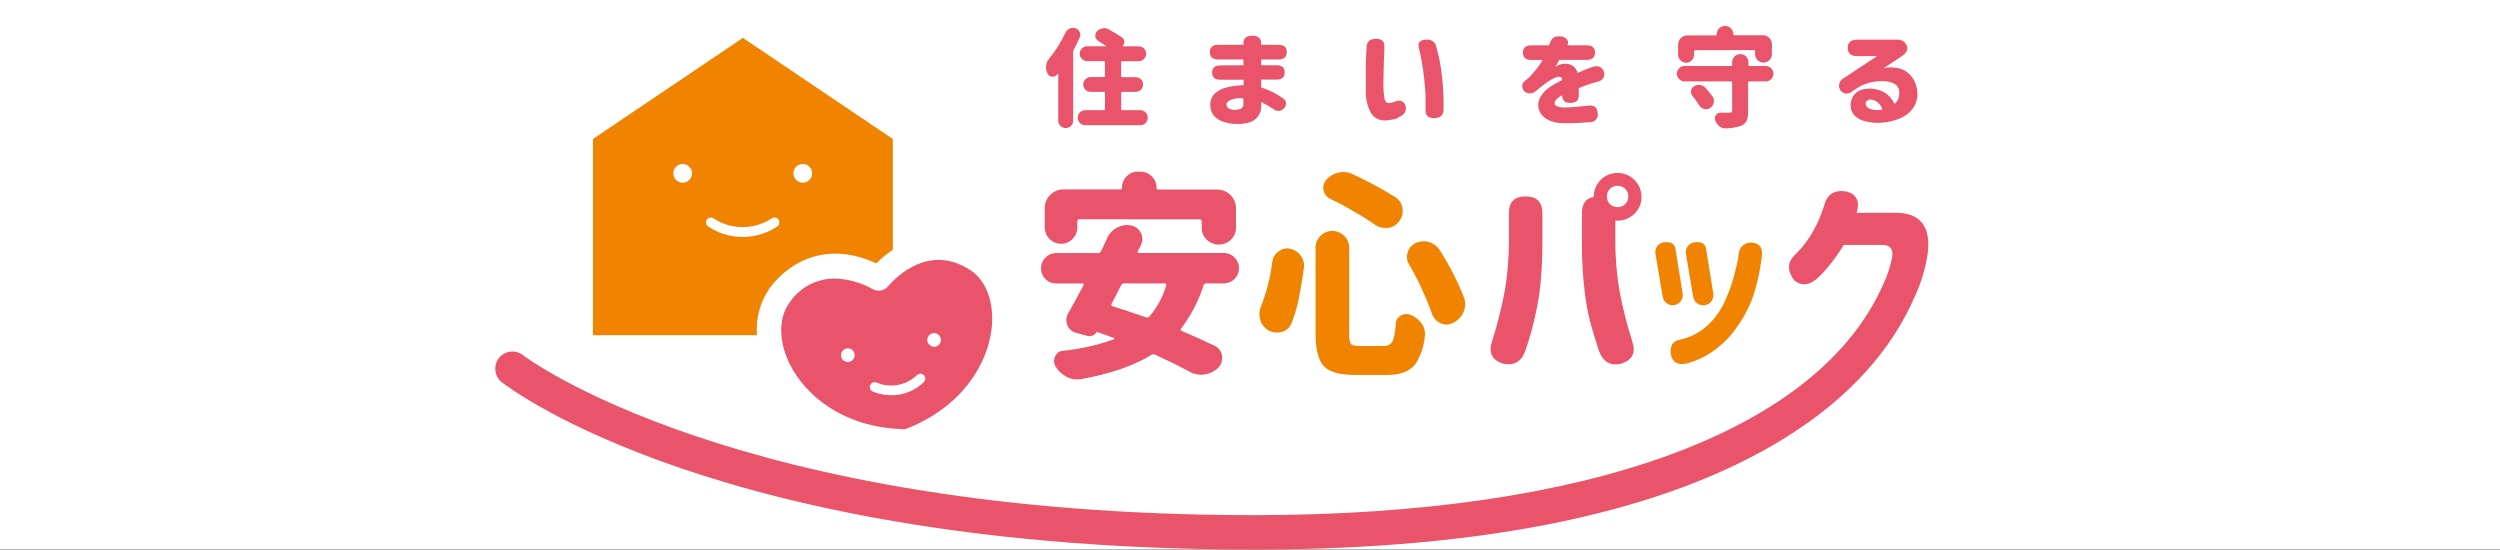
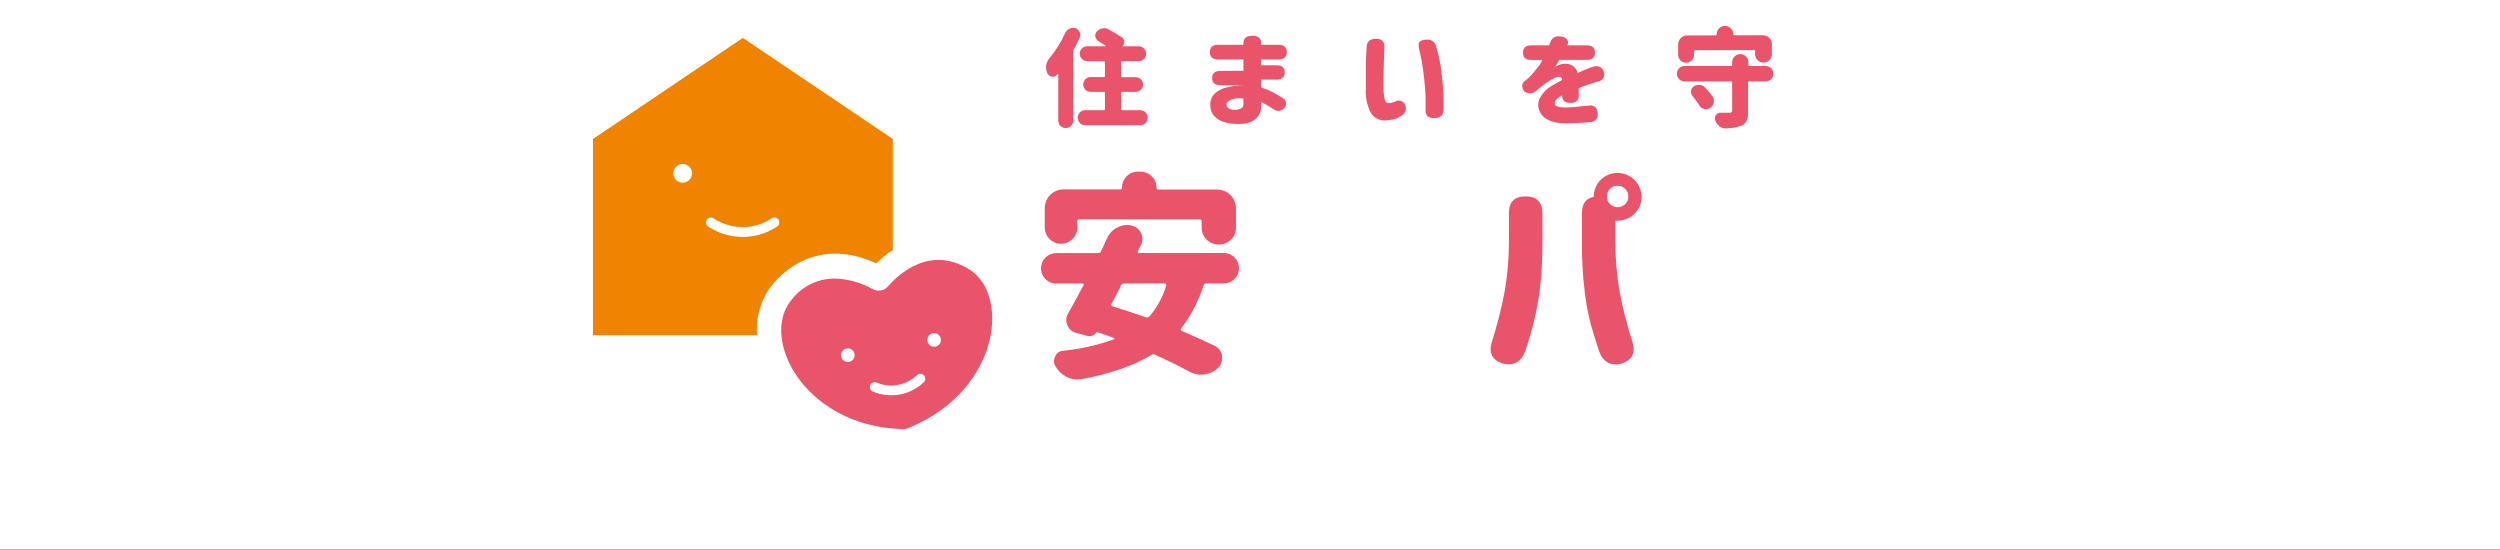
<svg xmlns="http://www.w3.org/2000/svg" viewBox="0 0 563.92 123.96">
  <rect x="0" y="0" width="563.92" height="123.96" fill="#333333" stroke="none" />
  <defs>
    <style>.f{fill:#e9546b;}.g{fill:#fff;}.h{fill:#f08300;}</style>
  </defs>
  <g id="a" />
  <g id="b">
    <g id="c">
      <g>
        <rect class="g" width="563.92" height="123.91" />
        <g id="d">
          <g id="e">
            <path class="h" d="M173.66,64.93c4.56-6.13,13.13-10.57,24-5.52,1.13-1.15,2.38-2.17,3.73-3.06V31.35l-33.82-22.8-33.82,22.8v44.26h37c-.31-3.79,.72-7.57,2.91-10.68Z" />
            <path class="g" d="M167.54,53.44c-1.89,0-3.75-.37-5.49-1.1-.84-.36-1.64-.8-2.4-1.31-.47-.39-.54-1.09-.15-1.56,.34-.41,.92-.53,1.39-.27,.63,.43,1.3,.79,2,1.09,.72,.31,1.47,.54,2.23,.7,1.58,.32,3.22,.32,4.8,0,.76-.16,1.51-.39,2.23-.7,.7-.3,1.37-.66,2-1.09,.54-.3,1.21-.1,1.51,.44,.26,.47,.15,1.05-.27,1.39-1.52,1.04-3.24,1.76-5.05,2.13-.92,.19-1.86,.28-2.8,.28Z" />
-             <circle class="g" cx="181.09" cy="39.1" r="2.11" />
            <path class="g" d="M151.88,39.1c0,1.17,.94,2.11,2.11,2.11,1.17,0,2.11-.94,2.11-2.11,0-1.16-.94-2.1-2.1-2.11-1.17,0-2.11,.93-2.12,2.1h0Z" />
            <path class="f" d="M188.27,62.83c-4.08,0-7.89,2.02-10.16,5.4-2.55,3.44-2.52,8.82,.09,14,3.46,6.92,12.11,14.35,26,14.58,13-5,18.58-14.91,19.47-22.61,.67-5.79-1.14-10.85-4.72-13.22h0c-9.19-6.06-16.6,1.24-18.65,3.62-.86,.99-2.3,1.25-3.45,.61-2.62-1.48-5.57-2.3-8.58-2.38Z" />
            <path class="g" d="M201,89.15h-.28c-.7-.02-1.39-.11-2.07-.26-.67-.15-1.32-.37-1.94-.65-.51-.34-.66-1.02-.32-1.54,.26-.4,.76-.59,1.22-.46,.5,.22,1.01,.39,1.54,.52,1.09,.24,2.22,.27,3.32,.08,.56-.1,1.1-.26,1.63-.46,.51-.2,1-.45,1.46-.75,.45-.3,.88-.63,1.27-1,.43-.43,1.12-.43,1.56,0h0c.43,.44,.43,1.14,0,1.57h0c-.49,.48-1.03,.9-1.6,1.28-.59,.37-1.21,.69-1.85,.95-.67,.26-1.36,.46-2.07,.58-.62,.1-1.24,.15-1.87,.14Z" />
            <path class="g" d="M212.22,76.41c.15,.84-.41,1.64-1.25,1.78-.84,.15-1.64-.41-1.78-1.25s.41-1.64,1.25-1.78h0c.84-.15,1.63,.41,1.78,1.25Z" />
            <path class="g" d="M189.73,80.38c.15,.84,.94,1.4,1.78,1.25s1.4-.94,1.25-1.78c-.15-.84-.94-1.4-1.78-1.25h0c-.83,.14-1.39,.93-1.25,1.76v.02Z" />
            <path class="f" d="M276.12,63.92h-4c-.29-.02-.55,.16-.63,.44-1.12,3.51-2.84,6.81-5.07,9.74-.09,.08-.13,.2-.09,.31,.02,.1,.09,.19,.19,.22,2.82,1.2,5.34,2.34,7.55,3.41,.88,.45,1.48,1.31,1.6,2.29v.49c0,.83-.33,1.62-.92,2.19-1.04,.95-2.39,1.49-3.8,1.51-.96,0-1.9-.25-2.73-.73-2.14-1.17-4.7-2.43-7.69-3.8-.29-.13-.63-.09-.88,.1-3.96,2.43-9.25,4.25-15.87,5.45-.29,.03-.59,.05-.88,.05-.81,0-1.61-.21-2.33-.59-1.01-.52-1.85-1.31-2.44-2.28-.24-.38-.38-.82-.39-1.27,0-.35,.09-.69,.25-1,.27-.75,.96-1.27,1.75-1.32,3.92-.39,7.78-1.26,11.49-2.58,.1,0,.14-.09,.12-.17,0-.07-.05-.14-.12-.17-1.59-.58-2.84-1-3.75-1.31-.06-.03-.14-.01-.18,.05,0,.01-.01,.02-.01,.04-.2,.33-.5,.58-.86,.71-.36,.15-.76,.17-1.14,.07l-2.53-.68c-.92-.21-1.67-.87-2-1.75-.16-.37-.24-.77-.24-1.17,0-.53,.15-1.06,.44-1.51,1.17-2.08,2.32-4.19,3.45-6.33,.07-.08,.07-.19,0-.27-.06-.08-.15-.12-.24-.12h-5.94c-.91,.02-1.78-.34-2.41-1-.65-.64-1.01-1.52-1-2.44,0-1.88,1.53-3.41,3.41-3.41h9.45c.3,.02,.57-.16,.68-.43,.13-.26,.35-.73,.68-1.42s.57-1.21,.73-1.6c.47-1.02,1.28-1.85,2.29-2.34,.66-.35,1.39-.54,2.14-.54,.34,0,.67,.04,1,.1,1.42,.31,2.45,1.55,2.49,3,0,.47-.11,.93-.3,1.36l-.73,1.42c-.04,.09-.04,.2,0,.29,.05,.1,.16,.15,.27,.14h19.13c1.88,0,3.41,1.53,3.41,3.41h0c.01,.92-.35,1.8-1,2.44-.61,.64-1.46,1-2.35,1Zm-32.62-14.46c-.23-.04-.45,.13-.49,.36,0,.04,0,.08,0,.12v1.56c-.11,2.03-1.84,3.59-3.87,3.48-1.88-.1-3.39-1.6-3.48-3.48v-4.53c-.01-2.34,1.87-4.24,4.21-4.25,.01,0,.02,0,.03,0h12.8c.19,.03,.36-.1,.39-.28,0-.04,0-.07,0-.11-.01-.97,.37-1.9,1.07-2.58,.67-.68,1.58-1.05,2.53-1.03h.54c.97-.02,1.91,.37,2.58,1.07,.7,.68,1.08,1.61,1.07,2.58-.03,.19,.1,.36,.28,.39,.04,0,.07,0,.11,0h13.29c2.34,0,4.23,1.88,4.24,4.22h0v4.35c.02,1.02-.38,2.01-1.12,2.72-1.53,1.49-3.97,1.49-5.5,0-.74-.71-1.14-1.7-1.12-2.72v-1.37c.03-.24-.14-.45-.37-.48-.04,0-.08,0-.12,0l-27.07-.02Zm19.57,14.9c.04-.1,.02-.21-.05-.29-.06-.1-.17-.16-.29-.15h-9.1c-.3-.02-.58,.13-.73,.39-.56,1.14-1.27,2.53-2.15,4.19-.16,.29-.09,.48,.2,.58,2.3,.72,4.8,1.54,7.5,2.48,.29,.11,.62,.03,.83-.19,1.75-2.04,3.04-4.43,3.79-7.01Z" />
-             <path class="h" d="M287,59c.13-.93,.64-1.75,1.41-2.29,.54-.43,1.21-.67,1.9-.68,.23,0,.46,.03,.68,.1,.99,.18,1.87,.74,2.44,1.56,.48,.65,.73,1.43,.73,2.24,0,.18-.02,.35-.05,.53-.39,2.86-.83,5.42-1.31,7.7-.36,1.61-.85,3.19-1.46,4.72-.38,.99-1.21,1.74-2.24,2-.35,.09-.72,.14-1.08,.14-.68,0-1.35-.18-1.94-.53-.9-.51-1.56-1.38-1.8-2.39-.13-.41-.2-.83-.2-1.26,0-.62,.13-1.24,.39-1.81,1.27-3.22,2.12-6.59,2.53-10.03Zm9.74-3.11c0-2.09,1.69-3.79,3.78-3.8,1.01,0,1.99,.4,2.7,1.12,.73,.7,1.13,1.67,1.12,2.68v19.38c-.09,.79,.04,1.59,.39,2.31,.26,.31,.92,.46,2,.46h5.46c1.01,.05,1.91-.63,2.14-1.61,.3-1.16,.48-2.35,.53-3.55,.06-.76,.53-1.43,1.22-1.75,.36-.19,.76-.3,1.17-.3,.37,0,.74,.09,1.07,.25,.98,.43,1.82,1.12,2.44,2,.44,.67,.67,1.44,.68,2.24,0,.21-.02,.43-.05,.64-.21,2.12-.89,4.17-2,6-1.23,1.75-3.41,2.62-6.52,2.62h-7.21c-3.47,0-5.83-.66-7.06-2s-1.85-3.78-1.85-7.35v-19.34Zm3.4-11c-.8-.34-1.39-1.05-1.56-1.9-.06-.22-.1-.45-.1-.68,0-.63,.23-1.23,.64-1.7,.7-.82,1.63-1.4,2.67-1.66,.4-.1,.81-.15,1.22-.15,.65,0,1.3,.13,1.9,.39,1.72,.78,3.51,1.68,5.36,2.68,1.62,.88,3.1,1.74,4.43,2.58,.91,.54,1.52,1.48,1.65,2.53,.04,.21,.05,.43,.05,.64,0,.85-.29,1.67-.82,2.33-.61,.84-1.55,1.38-2.59,1.47h-.53c-.86,0-1.7-.27-2.39-.78-1.39-.99-2.84-1.9-4.33-2.73-1.82-1.1-3.7-2.12-5.62-3.03h.02Zm17.75,14.84c-.35-.52-.53-1.13-.53-1.75,0-.32,.05-.63,.14-.93,.22-.92,.83-1.7,1.66-2.14,.62-.32,1.3-.48,2-.49,1.4,.02,2.7,.71,3.5,1.85,1.23,1.9,2.35,3.87,3.36,5.9,.82,1.59,1.55,3.23,2.19,4.91,.19,.48,.29,.99,.29,1.51,0,.62-.13,1.24-.39,1.81-.46,1.08-1.31,1.95-2.38,2.43-.43,.24-.92,.38-1.41,.39-.49,0-.98-.12-1.42-.34-.91-.42-1.61-1.2-1.91-2.15-.58-1.67-1.25-3.32-2-4.92-.9-2.09-1.93-4.12-3.1-6.08Z" />
            <path class="f" d="M336.52,77.12c1.2-3.76,2.17-7.59,2.9-11.47,.63-3.69,.95-7.43,.95-11.18v-6.42c0-2.5,1.25-3.75,3.75-3.75s3.77,1.25,3.8,3.75v6.42c.03,3.99-.21,7.97-.71,11.93-.67,4.27-1.7,8.48-3.09,12.57-.91,2.67-2.67,3.67-5.26,3-2.34-.83-3.11-2.45-2.34-4.85Zm31.7,0c.78,2.4,0,4.02-2.34,4.87-2.59,.68-4.35-.33-5.26-3l-1.16-3.7c-.91-2.89-1.56-5.86-1.93-8.87-.5-3.96-.73-7.94-.7-11.93v-6.42c0-2.11,.89-3.33,2.67-3.66h0c-.02-1.44,.54-2.82,1.56-3.84,2.13-2.1,5.55-2.08,7.65,.05,1,1.01,1.56,2.37,1.56,3.79,.03,1.43-.55,2.81-1.59,3.8-1.01,1.02-2.39,1.58-3.82,1.56h-.49v4.77c0,3.75,.32,7.49,.95,11.18,.73,3.86,1.7,7.66,2.9,11.4Zm-.92-32.78c.02-.66-.24-1.29-.71-1.75-.46-.45-1.09-.69-1.73-.68-.64-.02-1.25,.23-1.7,.68-.46,.46-.71,1.1-.69,1.75-.03,1.29,1,2.36,2.29,2.39,.03,0,.07,0,.1,0,.64,.01,1.27-.23,1.73-.68,.47-.44,.72-1.07,.71-1.71Z" />
-             <path class="h" d="M377.94,56.24l1.61,9.93c.22,1.24-.6,2.43-1.84,2.65s-2.43-.6-2.65-1.84h0l-1.65-9.81c-.17-1.23,.69-2.35,1.92-2.52,.11-.01,.22-.02,.33-.02,1.34-.11,2.14,.42,2.28,1.61Zm2.48,25.75c-2,.44-3.13-.23-3.52-2-.27-1.96,.4-3.08,2-3.35,2.22-.47,4.29-1.5,6-3,1.72-1.51,3.1-3.37,4.05-5.45,.95-1.99,1.71-4.07,2.26-6.21,.42-1.52,.76-3.07,1-4.63,.04-1.49,1.28-2.67,2.77-2.63h.02c1.88,.08,2.68,1.12,2.4,3.1-.36,3.34-1.11,6.62-2.23,9.79-.95,2.4-2.22,4.67-3.77,6.73-1.47,2-3.28,3.73-5.34,5.11-1.72,1.17-3.63,2.03-5.64,2.54h0Zm4.43-25.75l1.61,9.93c.22,1.25-.61,2.45-1.86,2.67-1.25,.22-2.45-.61-2.67-1.86h0l-1.65-9.81c-.15-1.24,.72-2.37,1.96-2.52,.1-.01,.19-.02,.29-.02,1.41-.11,2.18,.42,2.32,1.61Z" />
-             <path class="f" d="M427.41,48h-8.61c.77-2.54,.03-4.13-2.2-4.78-2.69-.48-4.38,.49-5.06,2.93-.82,2.7-2.01,5.27-3.55,7.64-.94,1.37-2.02,2.65-3.22,3.8-1.62,1.66-1.64,3.55,0,5.7,1.72,1.33,3.54,1.07,5.46-.78,2.18-2.17,4.08-4.61,5.65-7.26h8.71c1.72,0,2.47,.9,2.24,2.58-.39,2.21-1.08,4.35-2.06,6.37-14.62,33-66.26,52-141.89,52-117.25,0-164.58-35.79-165-36.15-1.73-1.27-4.16-.9-5.42,.83-1.21,1.65-.93,3.95,.63,5.27,2,1.55,49.52,37.81,169.83,37.81,52.69,0,93.07-8.53,120-25.36,14.06-8.78,23.82-19.6,29.09-31.93,1.34-2.92,2.27-6.01,2.78-9.18,.87-6.39-1.59-9.56-7.38-9.49Z" />
            <path class="f" d="M240.28,7.46c.19-.43,.53-.79,.95-1,.25-.12,.52-.19,.79-.19,.19,0,.39,.04,.57,.1,.43,.13,.78,.44,.95,.86,.1,.2,.15,.41,.15,.63,0,.22-.05,.43-.15,.63-.42,1-.88,1.88-1.35,2.74-.08,.14-.12,.29-.12,.45v15.54c0,.93-.76,1.68-1.69,1.67-.44,0-.87-.18-1.18-.49-.32-.31-.5-.74-.49-1.18v-10.45s-.03-.06-.06-.07c-.03-.03-.08-.03-.11,0-.03,.05-.07,.1-.11,.14-.22,.29-.55,.46-.91,.46h-.26c-.45-.07-.83-.36-1-.78-.26-.53-.36-1.13-.29-1.72,.07-.58,.31-1.14,.69-1.59,1.45-1.75,2.67-3.68,3.62-5.75Zm12.62,17.16c-.02,.11,.06,.22,.17,.24,.02,0,.04,0,.07,0h4.09c.45,0,.87,.18,1.18,.5,.65,.66,.65,1.72,0,2.38-.3,.33-.73,.51-1.18,.5h-12.45c-.45,.01-.89-.17-1.2-.5-.66-.66-.65-1.73,.01-2.39,.32-.31,.74-.49,1.19-.49h4.22c.11,.02,.22-.06,.24-.17,0-.02,0-.04,0-.07v-3.64c.03-.11-.04-.23-.15-.26-.03,0-.06,0-.09,0h-3c-.92,0-1.66-.74-1.66-1.66,0-.44,.18-.87,.49-1.18,.3-.32,.73-.5,1.17-.49h3c.11,.02,.22-.06,.24-.17,0-.02,0-.04,0-.07v-3.12c.02-.11-.06-.22-.17-.24-.02,0-.04,0-.07,0h-3.76c-.45,0-.88-.17-1.19-.49-.33-.31-.51-.74-.5-1.19,0-.45,.18-.88,.5-1.19,.32-.31,.74-.49,1.19-.48h4.2s.02-.07,0-.1c-.59-.39-1.16-.77-1.72-1.11-.35-.23-.59-.59-.66-1v-.23c0-.34,.13-.66,.35-.91,.34-.37,.79-.62,1.29-.69,.12-.03,.25-.05,.38-.05,.35,0,.7,.09,1,.27,1.16,.65,2.15,1.25,3,1.81,.31,.21,.5,.55,.52,.92v.12c0,.34-.12,.66-.35,.91v.07s.05,.01,.07,0h3.52c.92-.02,1.67,.71,1.69,1.63,0,.01,0,.03,0,.04,0,.92-.74,1.67-1.66,1.68-.01,0-.02,0-.03,0h-3.71c-.11-.02-.22,.06-.24,.17,0,.02,0,.04,0,.07v3.14c-.02,.11,.06,.22,.17,.24,.02,0,.04,0,.07,0h3.07c.44,0,.87,.17,1.18,.49,.64,.66,.61,1.71-.05,2.35-.3,.29-.7,.46-1.12,.46h-3.07c-.11-.02-.22,.06-.24,.17,0,.02,0,.04,0,.07v3.66Z" />
-             <path class="f" d="M280.48,14.72v-1.31h-5.69c-1.26,0-1.89-.55-1.89-1.64s.63-1.67,1.89-1.67h5.69v-.33c0-1.14,.66-1.71,2-1.71s2,.57,2,1.71v.33h3.89c1.26,0,1.89,.55,1.89,1.65s-.63,1.66-1.89,1.66h-3.89v1.31h3.45c1.24,0,1.86,.54,1.86,1.61s-.62,1.62-1.86,1.62h-3.45v1.77c.85,.27,1.67,.6,2.46,1,.84,.43,1.65,.91,2.44,1.43,.68,.39,.91,1.25,.52,1.92-.08,.14-.18,.26-.3,.37-.58,.68-1.61,.77-2.3,.19-.91-.6-1.85-1.14-2.82-1.62v.74c.07,1-.26,1.99-.92,2.75-.56,.61-1.3,1.04-2.11,1.22-.81,.18-1.64,.26-2.47,.24-1.02,0-2.03-.16-3-.48-.84-.25-1.59-.74-2.17-1.4-.54-.67-.82-1.5-.81-2.36-.05-.97,.31-1.92,1-2.61,.79-.71,1.76-1.2,2.8-1.42,1.22-.29,2.46-.45,3.71-.47v-1.24h-5.23c-1.24,0-1.86-.54-1.86-1.62s.62-1.61,1.86-1.61l5.2-.03Zm-1.5,10c.35,0,.7-.09,1-.27,.29-.17,.47-.47,.49-.8v-1.43c-.93-.15-1.88-.06-2.76,.27-.7,.31-1.05,.64-1.07,1,0,.36,.16,.71,.45,.93,.58,.32,1.25,.45,1.91,.37l-.02-.07Z" />
+             <path class="f" d="M280.48,14.72v-1.31h-5.69c-1.26,0-1.89-.55-1.89-1.64s.63-1.67,1.89-1.67h5.69v-.33c0-1.14,.66-1.71,2-1.71s2,.57,2,1.71v.33h3.89c1.26,0,1.89,.55,1.89,1.65s-.63,1.66-1.89,1.66h-3.89v1.31h3.45c1.24,0,1.86,.54,1.86,1.61s-.62,1.62-1.86,1.62h-3.45v1.77c.85,.27,1.67,.6,2.46,1,.84,.43,1.65,.91,2.44,1.43,.68,.39,.91,1.25,.52,1.92-.08,.14-.18,.26-.3,.37-.58,.68-1.61,.77-2.3,.19-.91-.6-1.85-1.14-2.82-1.62v.74c.07,1-.26,1.99-.92,2.75-.56,.61-1.3,1.04-2.11,1.22-.81,.18-1.64,.26-2.47,.24-1.02,0-2.03-.16-3-.48-.84-.25-1.59-.74-2.17-1.4-.54-.67-.82-1.5-.81-2.36-.05-.97,.31-1.92,1-2.61,.79-.71,1.76-1.2,2.8-1.42,1.22-.29,2.46-.45,3.71-.47h-5.23c-1.24,0-1.86-.54-1.86-1.62s.62-1.61,1.86-1.61l5.2-.03Zm-1.5,10c.35,0,.7-.09,1-.27,.29-.17,.47-.47,.49-.8v-1.43c-.93-.15-1.88-.06-2.76,.27-.7,.31-1.05,.64-1.07,1,0,.36,.16,.71,.45,.93,.58,.32,1.25,.45,1.91,.37l-.02-.07Z" />
            <path class="f" d="M308.27,10.53c.07-1.19,.78-1.78,2.13-1.78s1.9,.66,1.87,1.78c0,.43,0,1.14-.06,2.12s-.07,2-.1,3.2-.05,2.21-.06,3.18c-.02,1,.05,2.01,.2,3,.14,.78,.44,1.19,.89,1.24,.5-.02,.99-.12,1.45-.29,.72-.51,1.71-.34,2.22,.38,.08,.11,.14,.23,.19,.36,.39,.99-.1,2.1-1.09,2.49h-.03c-.33,.27-.7,.47-1.09,.6-.65,.18-1.32,.29-2,.33-1.41,.2-2.8-.45-3.55-1.65-.89-1.71-1.29-3.64-1.16-5.56v-3.39c0-1.24,0-2.41,.06-3.5s.07-1.94,.13-2.51Zm11.77,.12c-.27-1.11,.31-1.68,1.75-1.71,1.08-.12,2.06,.63,2.21,1.71,.58,1.96,.97,3.97,1.19,6,.34,2.65,.48,5.33,.43,8,0,1.3-.69,2-2.06,2s-2-.56-2-1.67v-2.78c0-1.33-.15-2.8-.31-4.38s-.35-2.94-.56-4.06-.45-2.16-.69-3.11h.04Z" />
            <path class="f" d="M345.42,10.22h4l.35-.83c.33-1,1.25-1.4,2.77-1.1,1.07,.43,1.41,1.08,1,1.93h4.35c1.26,0,1.89,.55,1.89,1.64s-.63,1.65-1.89,1.65h-6.16c-.09,.21-.2,.41-.33,.59-.21,.35-.41,.68-.57,1l.31-.2c.15-.1,.31-.18,.48-.23,.91-.4,1.95-.4,2.86,0,.69,.38,1.19,1.02,1.39,1.78,1-.47,2.06-.9,3.12-1.28,1.33-.5,2.24-.21,2.74,.85,.39,.84,.03,1.84-.81,2.23-.16,.08-.33,.12-.51,.15-1.46,.4-2.9,.9-4.3,1.48v1.71c0,1.08-.62,1.62-1.86,1.62s-1.87-.54-1.89-1.62v-.09c-.08,.05-.17,.1-.26,.15-.13,.08-.26,.15-.4,.21-.78,.57-1.11,1.1-1,1.59s.79,.75,2,.79,3.11-.15,5.5-.41c1.39-.19,2.12,.38,2.19,1.72,.16,.93-.46,1.82-1.39,1.98-.12,.02-.24,.03-.36,.02-2.06,.19-4.12,.26-6.19,.23-1.24,0-2.46-.3-3.54-.9-.84-.47-1.47-1.24-1.78-2.16-.28-.91-.17-1.9,.29-2.74,.63-1.12,1.56-2.05,2.68-2.68l1.14-.64,1.13-.62c0-.22-.08-.44-.24-.59-.25-.14-.55-.17-.83-.1-.46,.13-.89,.32-1.3,.56-.56,.32-1.1,.68-1.62,1.07-.57,.42-1.26,1-2.09,1.68-.76,.56-1.8,.52-2.51-.1-.57-.87-.57-1.58,0-2.14,.65-.5,1.26-1.05,1.8-1.67,.55-.61,1.12-1.33,1.73-2.14,.12-.19,.26-.41,.39-.66l.24-.43h-2.52c-1.26,0-1.89-.55-1.89-1.65,0-1.1,.63-1.65,1.89-1.65Z" />
            <path class="f" d="M398.41,14.89c.96,.07,1.68,.91,1.6,1.87-.07,.86-.75,1.54-1.6,1.6h-3.86c-.11-.02-.22,.06-.24,.17,0,.02,0,.04,0,.07v6.38c.05,.76-.05,1.52-.31,2.24-.27,.54-.74,.96-1.31,1.17-1.1,.37-2.25,.56-3.41,.57h-.09c-.49,0-.97-.17-1.36-.48-.43-.35-.75-.81-.93-1.33-.06-.14-.09-.3-.09-.45,0-.26,.08-.51,.24-.72,.21-.35,.59-.56,1-.55h2c.18,.02,.37-.02,.53-.12,.11-.12,.16-.27,.14-.43v-6.28c.02-.11-.06-.22-.17-.24-.02,0-.04,0-.07,0h-10.5c-.46,0-.9-.18-1.22-.51-.68-.65-.7-1.73-.05-2.4,.02-.02,.03-.03,.05-.05,.32-.33,.76-.52,1.22-.51h10.5c.11,.02,.22-.06,.24-.17,0-.02,0-.04,0-.07v-.62c0-1.02,.84-1.83,1.85-1.83,.48,0,.94,.19,1.28,.53,.35,.34,.54,.81,.53,1.3v.62c-.02,.11,.06,.22,.17,.24,.02,0,.04,0,.07,0h3.79Zm-16.05-3.57c-.12-.01-.22,.07-.23,.19,0,.02,0,.04,0,.05v.78c0,.48-.19,.94-.53,1.27-.33,.35-.79,.55-1.27,.54-.48,0-.95-.19-1.28-.54-.34-.34-.52-.79-.52-1.27v-2.28c-.01-.55,.21-1.08,.6-1.47,.39-.39,.92-.61,1.47-.6h6.4c.14,0,.22-.08,.22-.24h0c0-1.05,.85-1.9,1.9-1.91,1.03,.02,1.86,.85,1.88,1.88h0c0,.16,.07,.24,.21,.24h6.4c1.1-.04,2.03,.82,2.07,1.93,0,.05,0,.1,0,.14v2.19c.01,1.04-.82,1.89-1.86,1.9-.01,0-.02,0-.03,0-.51,0-.99-.19-1.34-.56-.36-.35-.56-.84-.55-1.34v-.69c.02-.11-.06-.22-.17-.24-.02,0-.04,0-.07,0l-13.3,.03Zm-.57,10.33c-.23-.25-.36-.59-.35-.93,0-.08,0-.16,0-.24,.05-.41,.29-.78,.64-1,.33-.22,.71-.33,1.1-.33h.26c.47,.04,.9,.26,1.21,.62,.59,.64,1.14,1.3,1.65,2,.2,.3,.31,.64,.31,1,0,.14-.02,.29-.05,.43-.11,.49-.41,.91-.84,1.16-.26,.18-.56,.28-.88,.29-.14,0-.28-.03-.42-.07-.46-.1-.86-.39-1.1-.79-.42-.68-.94-1.39-1.53-2.14h0Z" />
-             <path class="f" d="M427.87,8.94c.95-.1,1.86,.43,2.23,1.32,.35,.88-.05,1.71-1.22,2.49l-4,2.64c1.37-.31,2.79-.23,4.12,.22,1.04,.42,1.92,1.16,2.51,2.11,.63,.98,.97,2.12,1,3.29,.04,1.26-.34,2.5-1.08,3.53-.76,.98-1.77,1.73-2.92,2.18-1.2,.5-2.48,.82-3.78,.94-1.32,.13-2.65,.03-3.93-.29-.93-.19-1.79-.65-2.47-1.31-.59-.62-.91-1.45-.89-2.31,0-.66,.16-1.3,.48-1.88,.36-.69,.95-1.23,1.68-1.52,1.02-.38,2.13-.47,3.2-.26,1.04,.13,2.02,.53,2.85,1.16,.72,.6,1.3,1.35,1.7,2.19,.37-.31,.66-.71,.85-1.16,.16-.45,.24-.93,.22-1.41,.02-.77-.36-1.5-1-1.92-.98-.52-2.09-.74-3.19-.63-1.22,0-2.43,.23-3.57,.66-.91,.37-1.77,.86-2.56,1.44l-.41,.28c-.73,.62-1.83,.54-2.45-.2-.02-.03-.05-.06-.07-.08-.6-.86-.39-2.05,.47-2.65,.06-.04,.12-.08,.19-.11l7.58-5h-4.49c-1.42,0-2.13-.62-2.13-1.86s.71-1.85,2.13-1.85h8.95Zm-5.81,13.51c-.41-.06-.83,.1-1.09,.43-.19,.3-.19,.7,0,1,.28,.42,.71,.71,1.21,.79,.54,.14,1.1,.19,1.65,.15,.25-.01,.49-.05,.73-.1-.11-.58-.41-1.11-.86-1.49-.45-.42-1.03-.7-1.64-.78Z" />
          </g>
        </g>
      </g>
    </g>
  </g>
</svg>